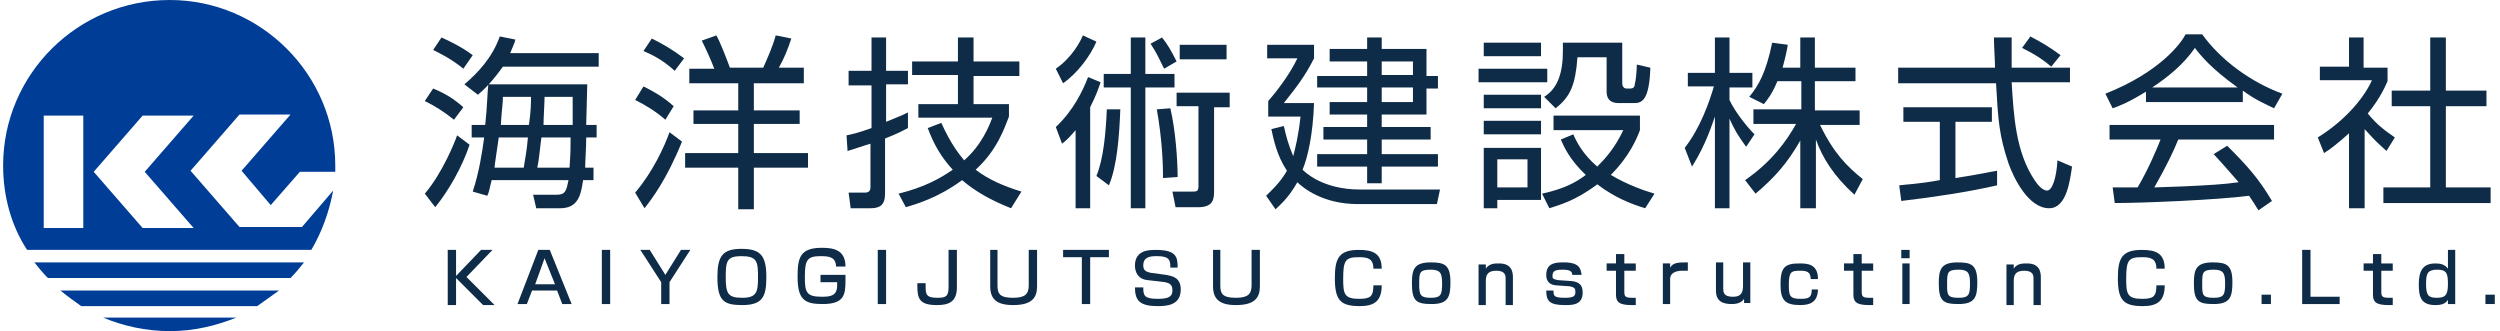
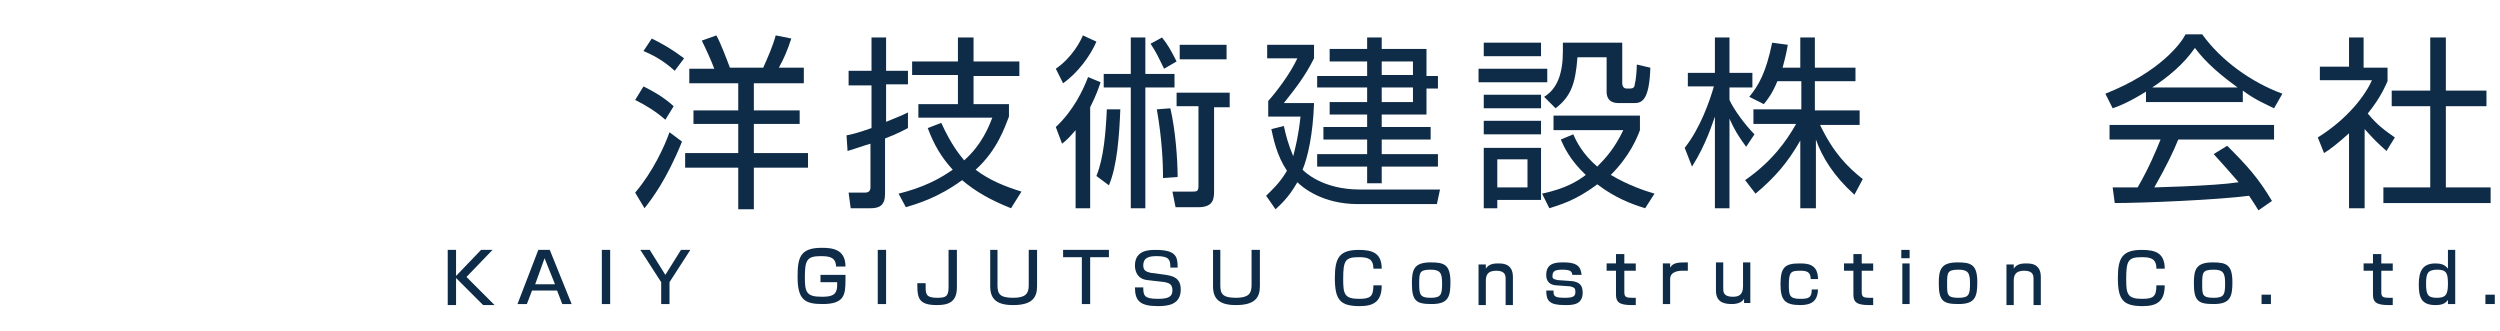
<svg xmlns="http://www.w3.org/2000/svg" version="1.1" id="レイヤー_4" x="0px" y="0px" viewBox="0 0 240.1 31.8" style="enable-background:new 0 0 240.1 31.8;" xml:space="preserve">
  <style type="text/css">
	.st0{fill:#003D97;}
	.st1{fill:#0E2C48;}
</style>
-   <path class="st0" d="M7.8,29.4h16.9c0.7-0.5,1.4-1,2.1-1.5h-21C6.4,28.4,7.1,28.9,7.8,29.4z M16.3,31.8c2.3,0,4.4-0.5,6.4-1.3H9.9  C11.8,31.3,14,31.8,16.3,31.8z M4.6,26.7h23.3c0.5-0.5,0.9-1,1.3-1.5H3.3C3.7,25.7,4.1,26.2,4.6,26.7z M26,19.7l2.8-3.2h3.4  c0-0.2,0-0.4,0-0.6C32.2,7.1,25,0,16.3,0C7.5,0,0.3,7.1,0.3,15.9c0,3,0.8,5.8,2.3,8.1h27.3c1-1.7,1.7-3.6,2.1-5.7l-3,3.5h-6  l-4.7-5.4l4.7-5.4h4.9l-4.7,5.4L26,19.7z M8,21.9H4.2V11.1H8V21.9z M13.9,16.5l4.7,5.4h-4.9l-4.7-5.4l4.7-5.4h4.9L13.9,16.5z" />
  <g>
-     <path class="st1" d="M40.8,18.6c1.7-2,2.9-5,3.1-5.6l1.2,0.9c-0.7,2.1-2,4.4-3.3,6L40.8,18.6z M43.6,11.5c-1-0.8-1.8-1.3-2.8-1.8   l0.8-1.2c1.2,0.5,2,1,2.9,1.8L43.6,11.5z M44.5,6.6c-1.2-1-2.5-1.6-2.9-1.8l0.8-1.2c0.7,0.3,2.1,1,3,1.7L44.5,6.6z M44.6,8.1   c1.3-1.1,2.7-2.6,3.4-4.6l1.5,0.3c-0.1,0.4-0.3,0.8-0.5,1.3h8.5v1.3h-9.2c-1,1.4-1.8,2.2-2.4,2.7L44.6,8.1z M47.2,17.4   c-0.2,0.7-0.2,1-0.4,1.4l-1.4-0.4c0.6-1.8,0.9-3.7,1.1-5.2h-1.2V12h1.3c0.2-1.8,0.2-3.1,0.3-3.9h9.5c0,0.6-0.1,3.3-0.1,3.9h1v1.2   h-1c0,1-0.1,2.3-0.1,2.9H57v1.2h-1c-0.2,1.3-0.4,2.7-2.2,2.7h-2.3l-0.3-1.3l2.3,0c0.8,0,0.9-0.4,1.1-1.4H47.2z M50.3,16.1   c0.1-0.7,0.3-1.6,0.4-2.9h-2.8c-0.2,1.5-0.4,2.6-0.4,2.9H50.3z M50.8,12C51,10.6,51,9.8,51,9.3h-2.7c0,0.7-0.1,1-0.2,2.7H50.8z    M52,13.2c-0.1,0.6-0.2,2-0.4,2.9h3.1c0.1-1.5,0.1-1.9,0.1-2.9H52z M55,12c0-0.7,0-2.1,0-2.7h-2.7c0,0.6-0.1,2-0.1,2.7H55z" />
    <path class="st1" d="M63.9,11.5C63,10.7,62,10.1,61,9.6l0.8-1.3c1,0.5,1.9,1,2.9,1.9L63.9,11.5z M61,18.5c1.7-2,2.8-4.4,3.3-5.8   l1.2,0.9c-1.5,3.7-2.9,5.5-3.6,6.4L61,18.5z M64.8,6.8c-1.2-1.1-2.3-1.6-3-1.9l0.8-1.2c1,0.5,1.9,1,3.1,1.9L64.8,6.8z M68.6,6.6   c-0.3-0.8-0.8-1.9-1.2-2.7l1.4-0.5c0.4,0.7,1,2.3,1.3,3.1h3.2c0.4-0.9,0.9-2,1.2-3.1l1.5,0.3c-0.4,1.2-0.7,1.9-1.2,2.8h2.4V8h-4.8   v2.6h4.4v1.3h-4.4v2.8h5.2v1.4h-5.2v4h-1.5v-4h-5.1v-1.4h5.1v-2.8h-4.3v-1.3h4.3V8h-4.7V6.6H68.6z" />
    <path class="st1" d="M87.2,12.3c-0.4,0.2-0.9,0.5-2.2,1v5.3c0,1.1-0.5,1.4-1.4,1.4h-1.9l-0.2-1.5h1.5c0.2,0,0.6,0,0.6-0.5v-4.2   c-0.7,0.2-1.5,0.5-2.2,0.7L81.3,13c0.5-0.1,1-0.2,2.4-0.7V8.2h-2.2V6.8h2.2V3.6h1.4v3.2h2.1v1.3h-2.1v3.6c1.5-0.6,1.7-0.7,2.1-0.9   L87.2,12.3z M86.3,18.6c2.4-0.6,3.9-1.4,5.2-2.3c-1.1-1.2-1.8-2.4-2.4-4l1.3-0.5c1,2.2,1.8,3.1,2.2,3.6c1.7-1.5,2.4-3.3,2.7-4.1   h-7.1V10H92V7.2h-4.4V5.9H92V3.6h1.5v2.3h4.4v1.4h-4.4V10h3.4v1.2c-0.4,1-1.1,3.2-3.2,5.1c1.3,1,2.8,1.6,4.4,2.1L97.1,20   c-2-0.8-3.4-1.6-4.7-2.7c-2.3,1.7-4.4,2.3-5.4,2.6L86.3,18.6z" />
    <path class="st1" d="M101.4,12.2c1.7-1.6,2.6-3.5,3.1-4.8l1.2,0.5c-0.2,0.6-0.4,1.2-1,2.4V20h-1.4v-7.5c-0.6,0.7-0.9,1-1.3,1.3   L101.4,12.2z M105.3,4c-0.6,1.4-1.8,3-3.2,4l-0.7-1.4c1.6-1.1,2.4-2.7,2.6-3.2L105.3,4z M107.6,10.4c-0.1,2.6-0.3,5.5-1.1,7.4   l-1.2-0.9c0.7-1.7,0.9-4.2,1-6.4H107.6z M110,3.6v3.5h2.8v1.3H110V20h-1.4V8.4H106V7.1h2.6V3.6H110z M111.8,6.6   c-0.5-1-0.7-1.5-1.3-2.4l1.1-0.6c0.5,0.6,0.9,1.3,1.4,2.3L111.8,6.6z M112.4,10.4c0.5,2.1,0.7,5,0.7,6.6l-1.4,0.1   c0-1.4-0.1-3.8-0.6-6.6L112.4,10.4z M118,10.3h-1.4v8c0,0.7,0,1.6-1.5,1.6h-2.2l-0.3-1.5l1.9,0c0.4,0,0.6,0,0.6-0.5v-7.7H113V8.9   h5.1V10.3z M117.8,5.7h-4.5V4.3h4.5V5.7z" />
    <path class="st1" d="M138.3,18.2l-0.3,1.4h-7.6c-3.4,0-5.3-1.6-5.8-2.1c-0.9,1.6-1.8,2.3-2.1,2.6l-0.9-1.3c0.5-0.5,1.3-1.2,2-2.4   c-1-1.5-1.3-3.1-1.5-4l1.2-0.3c0.2,0.9,0.4,1.7,0.9,2.9c0.2-0.8,0.5-1.9,0.7-3.8h-3.1V9.7c0.8-0.9,2.1-2.6,2.8-4.1h-2.9V4.3h4.5   v1.3c-0.9,1.8-1.8,2.9-2.9,4.3h2.9c-0.1,3-0.6,5.2-1.1,6.4c0.2,0.2,1.9,1.9,5.5,1.9H138.3z M132.7,4.7h4.3v2.6h1.1v1.2H137V11h-4.3   v1.2h4.7v1.2h-4.7v1.4h5.4V16h-5.4v1.6h-1.4V16h-4.8v-1.2h4.8v-1.4h-4.2v-1.2h4.2V11h-3.6V9.8h3.6V8.4h-4.8V7.3h4.8V5.9h-3.6V4.7   h3.6V3.6h1.4V4.7z M135.7,5.9h-3v1.3h3V5.9z M135.7,8.4h-3v1.4h3V8.4z" />
    <path class="st1" d="M148.6,6.6v1.3H142V6.6H148.6z M148,4.1v1.3h-5.5V4.1H148z M148,9.1v1.3h-5.5V9.1H148z M148,11.6v1.3h-5.5   v-1.3H148z M148,14.2v5h-4.2V20h-1.3v-5.8H148z M146.7,15.3h-2.9V18h2.9V15.3z M158,20c-1.3-0.4-2.9-1-4.6-2.3   c-2.1,1.6-3.7,2-4.6,2.3l-0.7-1.4c2.3-0.5,3.4-1.2,4.2-1.8c-1.5-1.4-2.1-2.7-2.4-3.4l1.2-0.5c0.3,0.7,0.9,1.9,2.3,3.1   c0.8-0.8,1.7-1.8,2.5-3.5h-6.7v-1.4h8.3v1.4c-0.3,0.8-1,2.5-2.8,4.3c1.7,1,3.2,1.5,4.2,1.8L158,20z M155.8,4.1V8   c0,0.2,0.1,0.5,0.4,0.5h0.4c0.2,0,0.4-0.1,0.4-0.4c0.1-0.3,0.2-1.3,0.2-1.9l1.3,0.3c-0.1,3.3-0.9,3.4-1.6,3.4h-1.4   c-0.3,0-1.2,0-1.2-1.1V5.5h-2.8c-0.2,2.7-0.7,3.8-2.1,4.9l-1.1-1.1c1.3-0.8,1.8-2.3,1.8-4.4c0-0.3,0-0.5,0-0.8H155.8z" />
    <path class="st1" d="M167.7,14.1c-0.8-1.1-1.1-1.6-1.6-2.7V20h-1.4v-8.8c-0.2,0.5-0.8,2.6-2.2,4.8l-0.7-1.8   c1.5-1.9,2.4-4.5,2.8-5.9h-2.5V7h2.6V3.6h1.4V7h2.2v1.4h-2.2v1.2c0.4,0.9,1.5,2.4,2.4,3.3L167.7,14.1z M174.3,20h-1.4v-6.5   c-1.2,2.1-2.4,3.5-4.3,5.1l-1-1.3c2.6-1.8,4-3.8,4.9-5.4h-4.1v-1.4h4.6V7.8h-2.3c-0.5,1.2-0.9,1.7-1.3,2.2L168,9.3   c0.9-1.1,1.6-2.3,2.2-5.2l1.5,0.2c-0.1,0.6-0.2,1.1-0.5,2.2h1.7V3.6h1.4v2.9h3.9v1.3h-3.9v2.8h4.3V12h-3.8c1.3,2.7,2.6,4,4.1,5.2   l-0.8,1.5c-2-1.8-3.1-3.6-3.7-5.3V20z" />
-     <path class="st1" d="M191.8,17.8c-2.6,0.6-5.8,1.1-9.2,1.5l-0.2-1.5c0.7-0.1,1.7-0.1,3.9-0.5v-5.6h-3.5v-1.4h8.5v1.4h-3.5v5.4   c2.6-0.4,3.3-0.6,4-0.7L191.8,17.8z M193.2,3.6c0,0.6,0,1.3,0,2.9h5.6v1.4h-5.6c0.2,3.3,0.4,6.7,2.2,9.4c0.2,0.3,0.7,1,1.2,1   c0.5,0,0.9-1.2,1-2.9L199,16c-0.2,1.3-0.5,4-2.2,4c-2,0-3.4-2.9-3.9-4.3c-0.9-2.7-1-4.1-1.2-7.7h-9.4V6.5h9.3   c0-0.8-0.1-1.9-0.1-2.9H193.2z M197,6.4c-0.7-0.6-1.4-1.1-2.8-1.8l0.8-1.1c1.3,0.7,1.8,1,2.9,1.8L197,6.4z" />
    <path class="st1" d="M215.5,9.8h-9.4v-1c-1.6,1-2.6,1.4-3.2,1.6L202.2,9c5.3-2.1,7.3-4.9,7.7-5.7h1.6c1.8,2.5,4.7,4.6,7.7,5.7   l-0.8,1.4c-0.8-0.4-1.8-0.8-3-1.7V9.8z M213.9,14c1.9,1.9,3,3.1,4.3,5.3l-1.3,0.9c-0.3-0.5-0.5-0.8-0.9-1.4   c-3,0.4-10.2,0.7-12.9,0.7l-0.2-1.5h2.4c1.1-1.9,1.8-3.6,2.2-4.6h-4.9v-1.4h15.8v1.4h-9.2c-0.4,1-1.1,2.5-2.3,4.6   c0.4,0,2.4-0.1,2.8-0.1c2.2-0.1,4-0.2,5.3-0.4c-0.2-0.2-1.1-1.3-2.4-2.7L213.9,14z M214.9,8.4c-2.5-1.8-3.5-3-4.1-3.8   c-1.1,1.6-2.6,2.8-4.1,3.8H214.9z" />
    <path class="st1" d="M227,20h-1.4v-7.2c-1.1,1-1.9,1.6-2.4,1.9l-0.6-1.5c2.9-1.8,4.6-4.1,5.2-5.5h-5V6.4h2.8V3.6h1.4v2.9h2.3v1.3   c-0.2,0.4-0.6,1.5-1.9,3.1c0.9,1.1,1.6,1.6,2.6,2.3l-0.8,1.3c-0.9-0.8-1.1-1-2.1-2.1V20z M234.9,3.6v5.1h3.9v1.5h-3.9v7.8h4.3v1.5   h-10.3v-1.5h4.5v-7.8h-3.7V8.7h3.7V3.6H234.9z" />
  </g>
  <g>
    <path class="st1" d="M46.2,24h1.1l-2.5,2.6l2.7,2.7h-1.1l-2.6-2.6v2.6h-0.8V24h0.8v2.5L46.2,24z" />
    <path class="st1" d="M54.9,29.2H54l-0.5-1.3h-2.4l-0.5,1.3h-0.9l2-5.2h1.1L54.9,29.2z M51.4,27.3h1.9l-1-2.5L51.4,27.3z" />
    <path class="st1" d="M58.6,24v5.2h-0.8V24H58.6z" />
    <path class="st1" d="M62.4,24l1.5,2.4l1.5-2.4h0.9l-2,3.1v2.1h-0.8v-2.1l-2-3.1H62.4z" />
-     <path class="st1" d="M73.6,26.6c0,1.8-0.3,2.7-2.3,2.7c-1.8,0-2.4-0.4-2.4-2.7c0-2,0.5-2.7,2.3-2.7C73,23.9,73.6,24.5,73.6,26.6z    M69.7,26.6c0,1.6,0.2,2,1.6,2c1.4,0,1.5-0.6,1.5-2c0-1.5-0.1-2-1.6-2C69.8,24.6,69.7,25.1,69.7,26.6z" />
    <path class="st1" d="M80.3,25.7c0-1-0.6-1.1-1.5-1.1c-1.3,0-1.5,0.4-1.5,2c0,1.4,0.1,1.9,1.6,1.9c0.9,0,1.5-0.1,1.5-1.1v-0.3h-1.6   v-0.7h2.4v0.5c0,1.4-0.1,2.3-2.2,2.3c-1.7,0-2.4-0.4-2.4-2.6c0-1.8,0.2-2.8,2.3-2.8c1,0,2.3,0.1,2.3,1.8H80.3z" />
    <path class="st1" d="M85.1,24v5.2h-0.8V24H85.1z" />
    <path class="st1" d="M91.9,24v3.6c0,1.4-0.8,1.7-1.9,1.7c-1.7,0-1.9-0.6-1.9-1.9v-0.2h0.8v0.3c0,0.7,0,1.1,1.1,1.1   c0.8,0,1.1-0.1,1.1-1V24H91.9z" />
    <path class="st1" d="M95.8,24v3.4c0,0.8,0.2,1.2,1.5,1.2c1.2,0,1.5-0.4,1.5-1.2V24h0.8v3.5c0,1.1-0.5,1.8-2.3,1.8   c-1.6,0-2.2-0.6-2.2-1.8V24H95.8z" />
    <path class="st1" d="M106.5,24v0.7h-1.8v4.5h-0.8v-4.5h-1.8V24H106.5z" />
    <path class="st1" d="M112.4,25.6c0-0.7-0.2-1-1.3-1c-0.7,0-1.3,0.1-1.3,0.9c0,0.5,0.3,0.6,0.7,0.7l1.5,0.2c0.5,0.1,1.4,0.2,1.4,1.4   c0,1.5-1.3,1.6-2.2,1.6c-1.7,0-2.2-0.5-2.2-1.8h0.8c0,0.8,0.1,1.1,1.4,1.1c1,0,1.4-0.2,1.4-0.8c0-0.6-0.3-0.7-0.7-0.8l-1.7-0.2   c-1-0.1-1.2-0.9-1.2-1.4c0-1.5,1.4-1.5,2-1.5c2,0,2.1,0.7,2.1,1.7H112.4z" />
    <path class="st1" d="M117.2,24v3.4c0,0.8,0.2,1.2,1.5,1.2c1.2,0,1.5-0.4,1.5-1.2V24h0.8v3.5c0,1.1-0.5,1.8-2.3,1.8   c-1.6,0-2.2-0.6-2.2-1.8V24H117.2z" />
    <path class="st1" d="M131.9,25.8c0-1-0.6-1.1-1.4-1.1c-1.3,0-1.5,0.3-1.5,2.1c0,1.4,0.1,1.9,1.5,1.9c1.1,0,1.4-0.2,1.4-1.3h0.8   c0,1.5-0.7,2-2.1,2c-1.9,0-2.4-0.6-2.4-2.7c0-1.9,0.4-2.7,2.3-2.7c1.3,0,2.2,0.3,2.2,1.8H131.9z" />
    <path class="st1" d="M137.4,25.2c1.3,0,1.9,0.2,1.9,1.9c0,1.4-0.2,2.1-1.8,2.1c-1.5,0-1.9-0.3-1.9-2   C135.6,25.9,135.8,25.2,137.4,25.2z M137.4,28.6c1,0,1.1-0.3,1.1-1.4c0-1-0.2-1.3-1.1-1.3c-1.1,0-1.1,0.3-1.1,1.4   C136.3,28.3,136.4,28.6,137.4,28.6z" />
    <path class="st1" d="M142.7,25.3l0,0.5c0.3-0.5,0.9-0.5,1.2-0.5c0.4,0,1.4,0,1.4,1.3v2.7h-0.7v-2.5c0-0.3,0-0.8-0.9-0.8   c-0.9,0-1,0.5-1,1v2.3H142v-3.9H142.7z" />
    <path class="st1" d="M151,26.5c0-0.3,0-0.6-0.9-0.6c-0.7,0-1,0.1-1,0.6c0,0.2,0,0.3,0.5,0.4l1.4,0.1c0.7,0.1,1,0.4,1,1.1   c0,1.2-1,1.2-1.7,1.2c-1.5,0-1.8-0.4-1.8-1.4h0.7c0,0.5,0,0.7,1.1,0.7c0.9,0,1-0.2,1-0.6c0-0.3-0.1-0.4-0.5-0.5l-1.4-0.1   c-0.9-0.1-0.9-0.8-0.9-1c0-1.2,1-1.2,1.7-1.2c1.6,0,1.6,0.7,1.7,1.2H151z" />
    <path class="st1" d="M155.3,24.4h0.7v0.9h1.1V26H156v2c0,0.5,0.1,0.6,0.8,0.6c0.1,0,0.2,0,0.3,0v0.7c-0.2,0-0.4,0-0.4,0   c-1.2,0-1.5-0.3-1.5-1V26h-0.9v-0.7h0.9V24.4z" />
    <path class="st1" d="M160.4,25.3l0,0.4c0.3-0.5,0.8-0.5,1.7-0.5V26c-0.3,0-0.4,0-0.5,0c-0.2,0-1.2,0-1.2,0.8v2.4h-0.7v-3.9H160.4z" />
    <path class="st1" d="M167.5,29.2l0-0.5c-0.3,0.5-1,0.5-1.2,0.5c-0.9,0-1.5-0.3-1.5-1.3v-2.7h0.7v2.5c0,0.3,0,0.8,0.9,0.8   c0.5,0,1-0.1,1-1v-2.3h0.7v3.9H167.5z" />
    <path class="st1" d="M174.6,27.7c0,1.2-0.6,1.6-1.7,1.6c-1.5,0-1.9-0.5-1.9-2c0-1.6,0.4-2,1.8-2c0.7,0,1.8,0,1.8,1.5h-0.7   c0-0.7-0.4-0.8-1-0.8c-0.9,0-1.1,0.1-1.1,1.4c0,1,0.1,1.3,1.1,1.3c0.8,0,1.1-0.1,1.1-0.9H174.6z" />
    <path class="st1" d="M178.1,24.4h0.7v0.9h1.1V26h-1.1v2c0,0.5,0.1,0.6,0.8,0.6c0.1,0,0.2,0,0.3,0v0.7c-0.2,0-0.4,0-0.4,0   c-1.2,0-1.5-0.3-1.5-1V26h-0.9v-0.7h0.9V24.4z" />
    <path class="st1" d="M183.4,24v0.8h-0.8V24H183.4z M183.4,25.3v3.9h-0.7v-3.9H183.4z" />
    <path class="st1" d="M188,25.2c1.3,0,1.9,0.2,1.9,1.9c0,1.4-0.2,2.1-1.8,2.1c-1.5,0-1.9-0.3-1.9-2C186.2,25.9,186.4,25.2,188,25.2z    M188.1,28.6c1,0,1.1-0.3,1.1-1.4c0-1-0.2-1.3-1.1-1.3c-1.1,0-1.1,0.3-1.1,1.4C187,28.3,187,28.6,188.1,28.6z" />
    <path class="st1" d="M193.4,25.3l0,0.5c0.3-0.5,0.9-0.5,1.2-0.5c0.4,0,1.4,0,1.4,1.3v2.7h-0.7v-2.5c0-0.3,0-0.8-0.9-0.8   c-0.9,0-1,0.5-1,1v2.3h-0.7v-3.9H193.4z" />
    <path class="st1" d="M207.1,25.8c0-1-0.6-1.1-1.4-1.1c-1.3,0-1.5,0.3-1.5,2.1c0,1.4,0.1,1.9,1.5,1.9c1.1,0,1.4-0.2,1.4-1.3h0.8   c0,1.5-0.7,2-2.1,2c-1.9,0-2.4-0.6-2.4-2.7c0-1.9,0.4-2.7,2.3-2.7c1.3,0,2.2,0.3,2.2,1.8H207.1z" />
    <path class="st1" d="M212.5,25.2c1.3,0,1.9,0.2,1.9,1.9c0,1.4-0.2,2.1-1.8,2.1c-1.5,0-1.9-0.3-1.9-2   C210.7,25.9,210.9,25.2,212.5,25.2z M212.6,28.6c1,0,1.1-0.3,1.1-1.4c0-1-0.2-1.3-1.1-1.3c-1.1,0-1.1,0.3-1.1,1.4   C211.5,28.3,211.5,28.6,212.6,28.6z" />
    <path class="st1" d="M218.1,28.3v0.9h-0.9v-0.9H218.1z" />
-     <path class="st1" d="M221.9,24v4.5h2.8v0.7h-3.6V24H221.9z" />
    <path class="st1" d="M228,24.4h0.7v0.9h1.1V26h-1.1v2c0,0.5,0.1,0.6,0.8,0.6c0.1,0,0.2,0,0.3,0v0.7c-0.2,0-0.4,0-0.4,0   c-1.2,0-1.5-0.3-1.5-1V26h-0.9v-0.7h0.9V24.4z" />
    <path class="st1" d="M235.8,24v5.2h-0.7l0-0.4c-0.2,0.3-0.5,0.5-1.2,0.5c-1.4,0-1.6-0.8-1.6-2c0-1.3,0.4-2,1.6-2   c0.5,0,0.9,0.1,1.2,0.5V24H235.8z M233,27.2c0,1,0.1,1.4,1,1.4c0.8,0,1.1-0.2,1.1-1.3c0-1-0.1-1.4-1-1.4   C233.2,25.9,233,26.2,233,27.2z" />
    <path class="st1" d="M239.6,28.3v0.9h-0.9v-0.9H239.6z" />
  </g>
</svg>